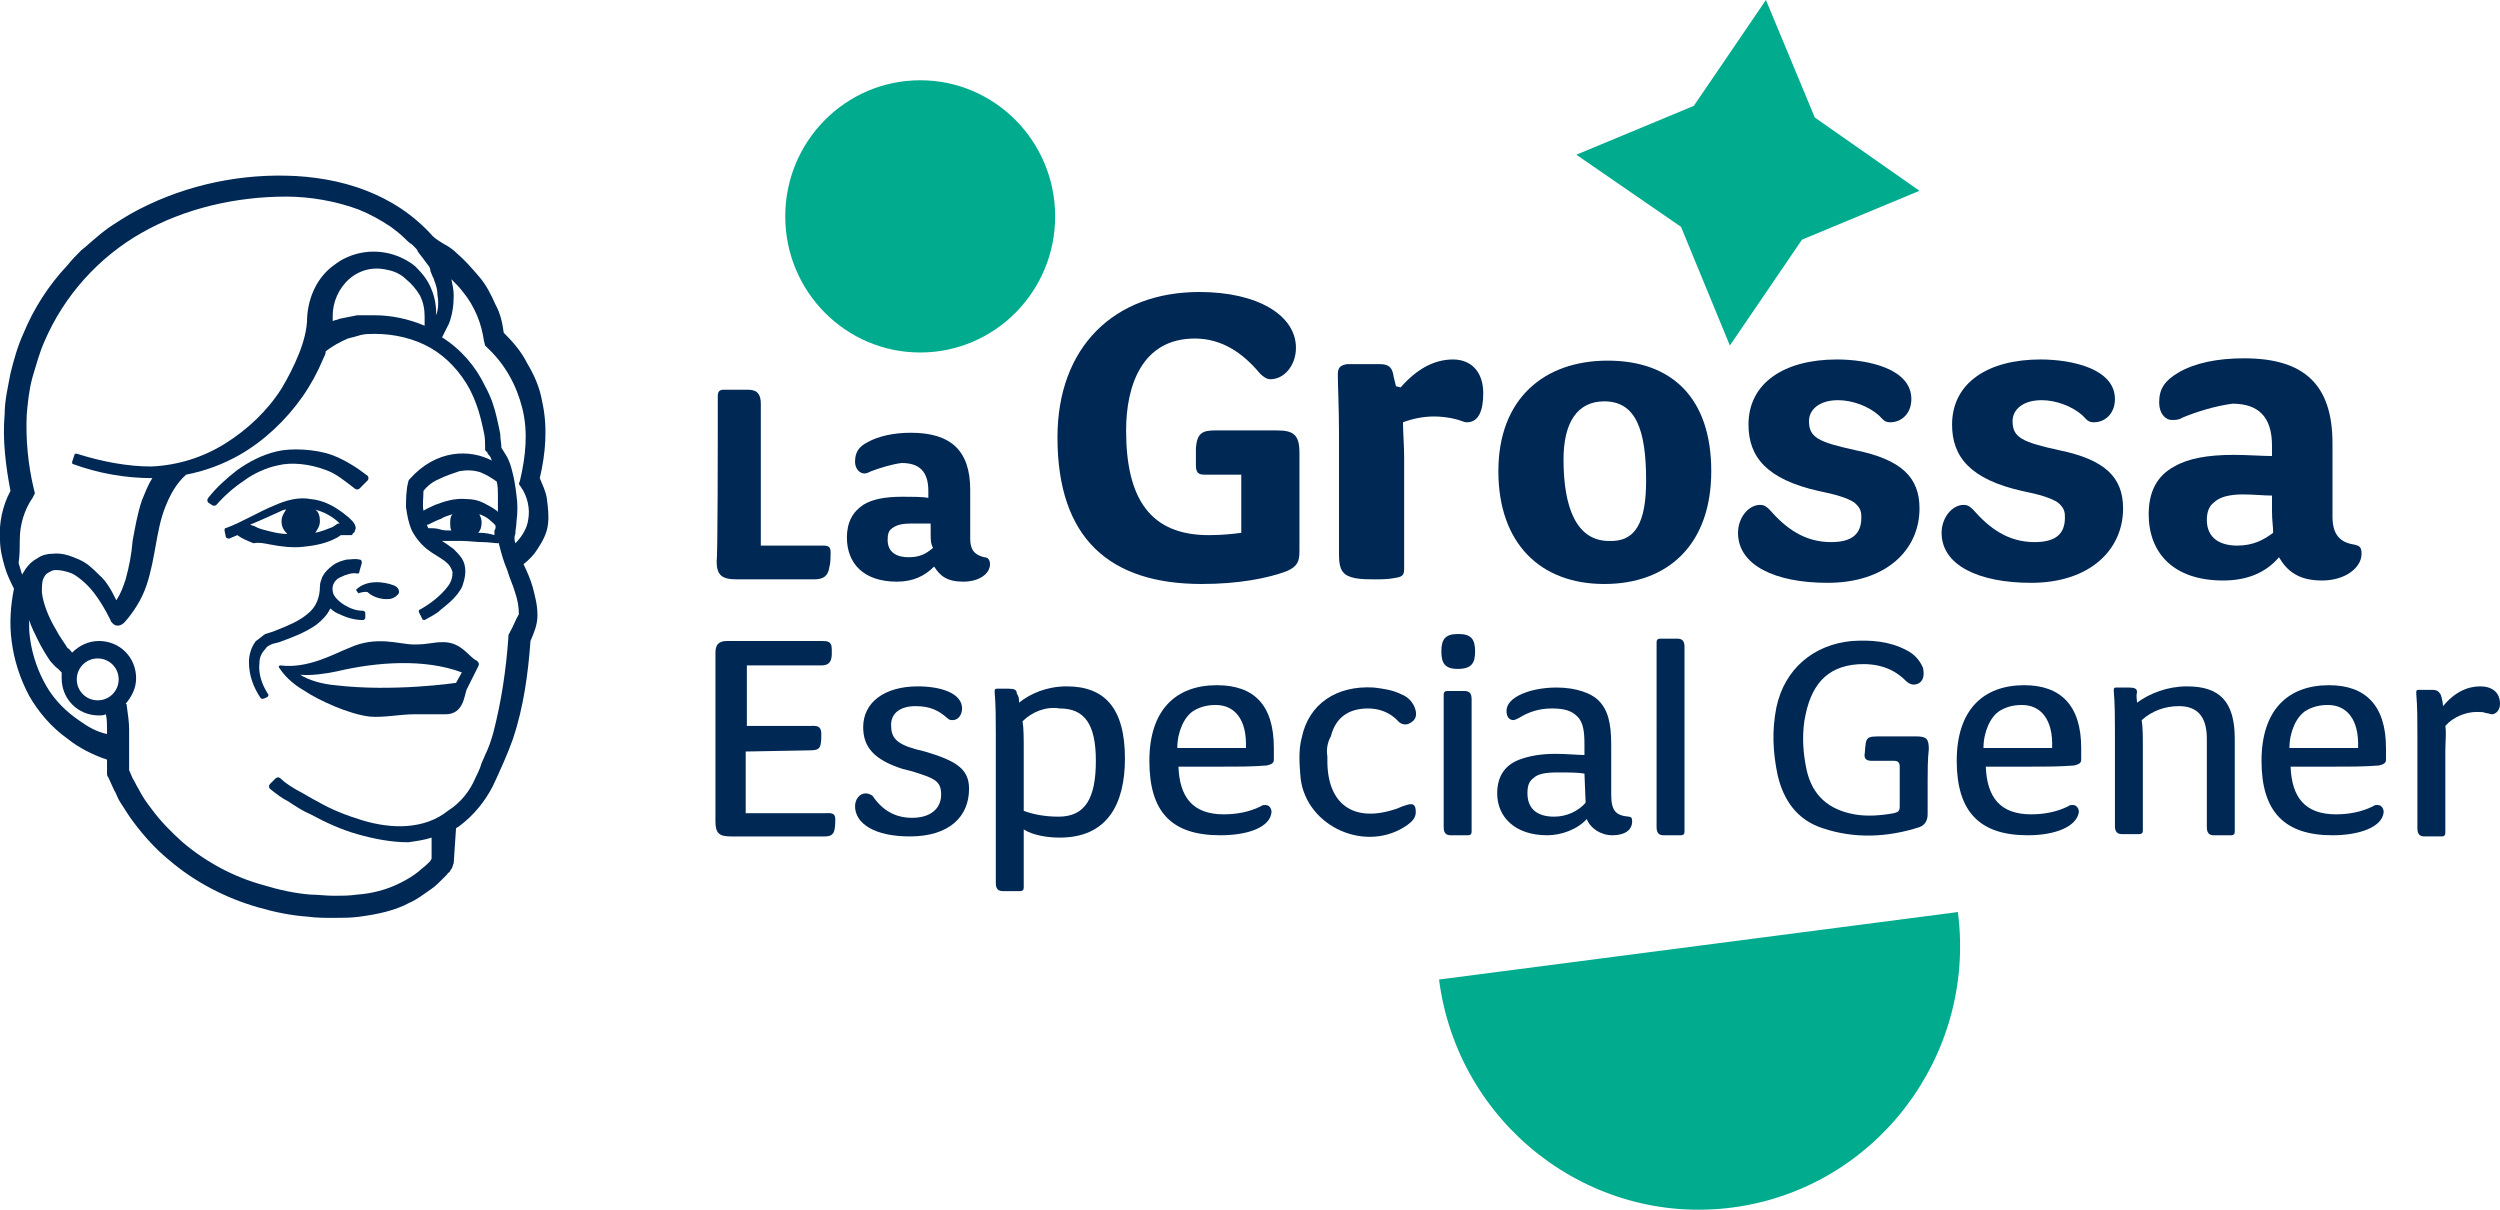
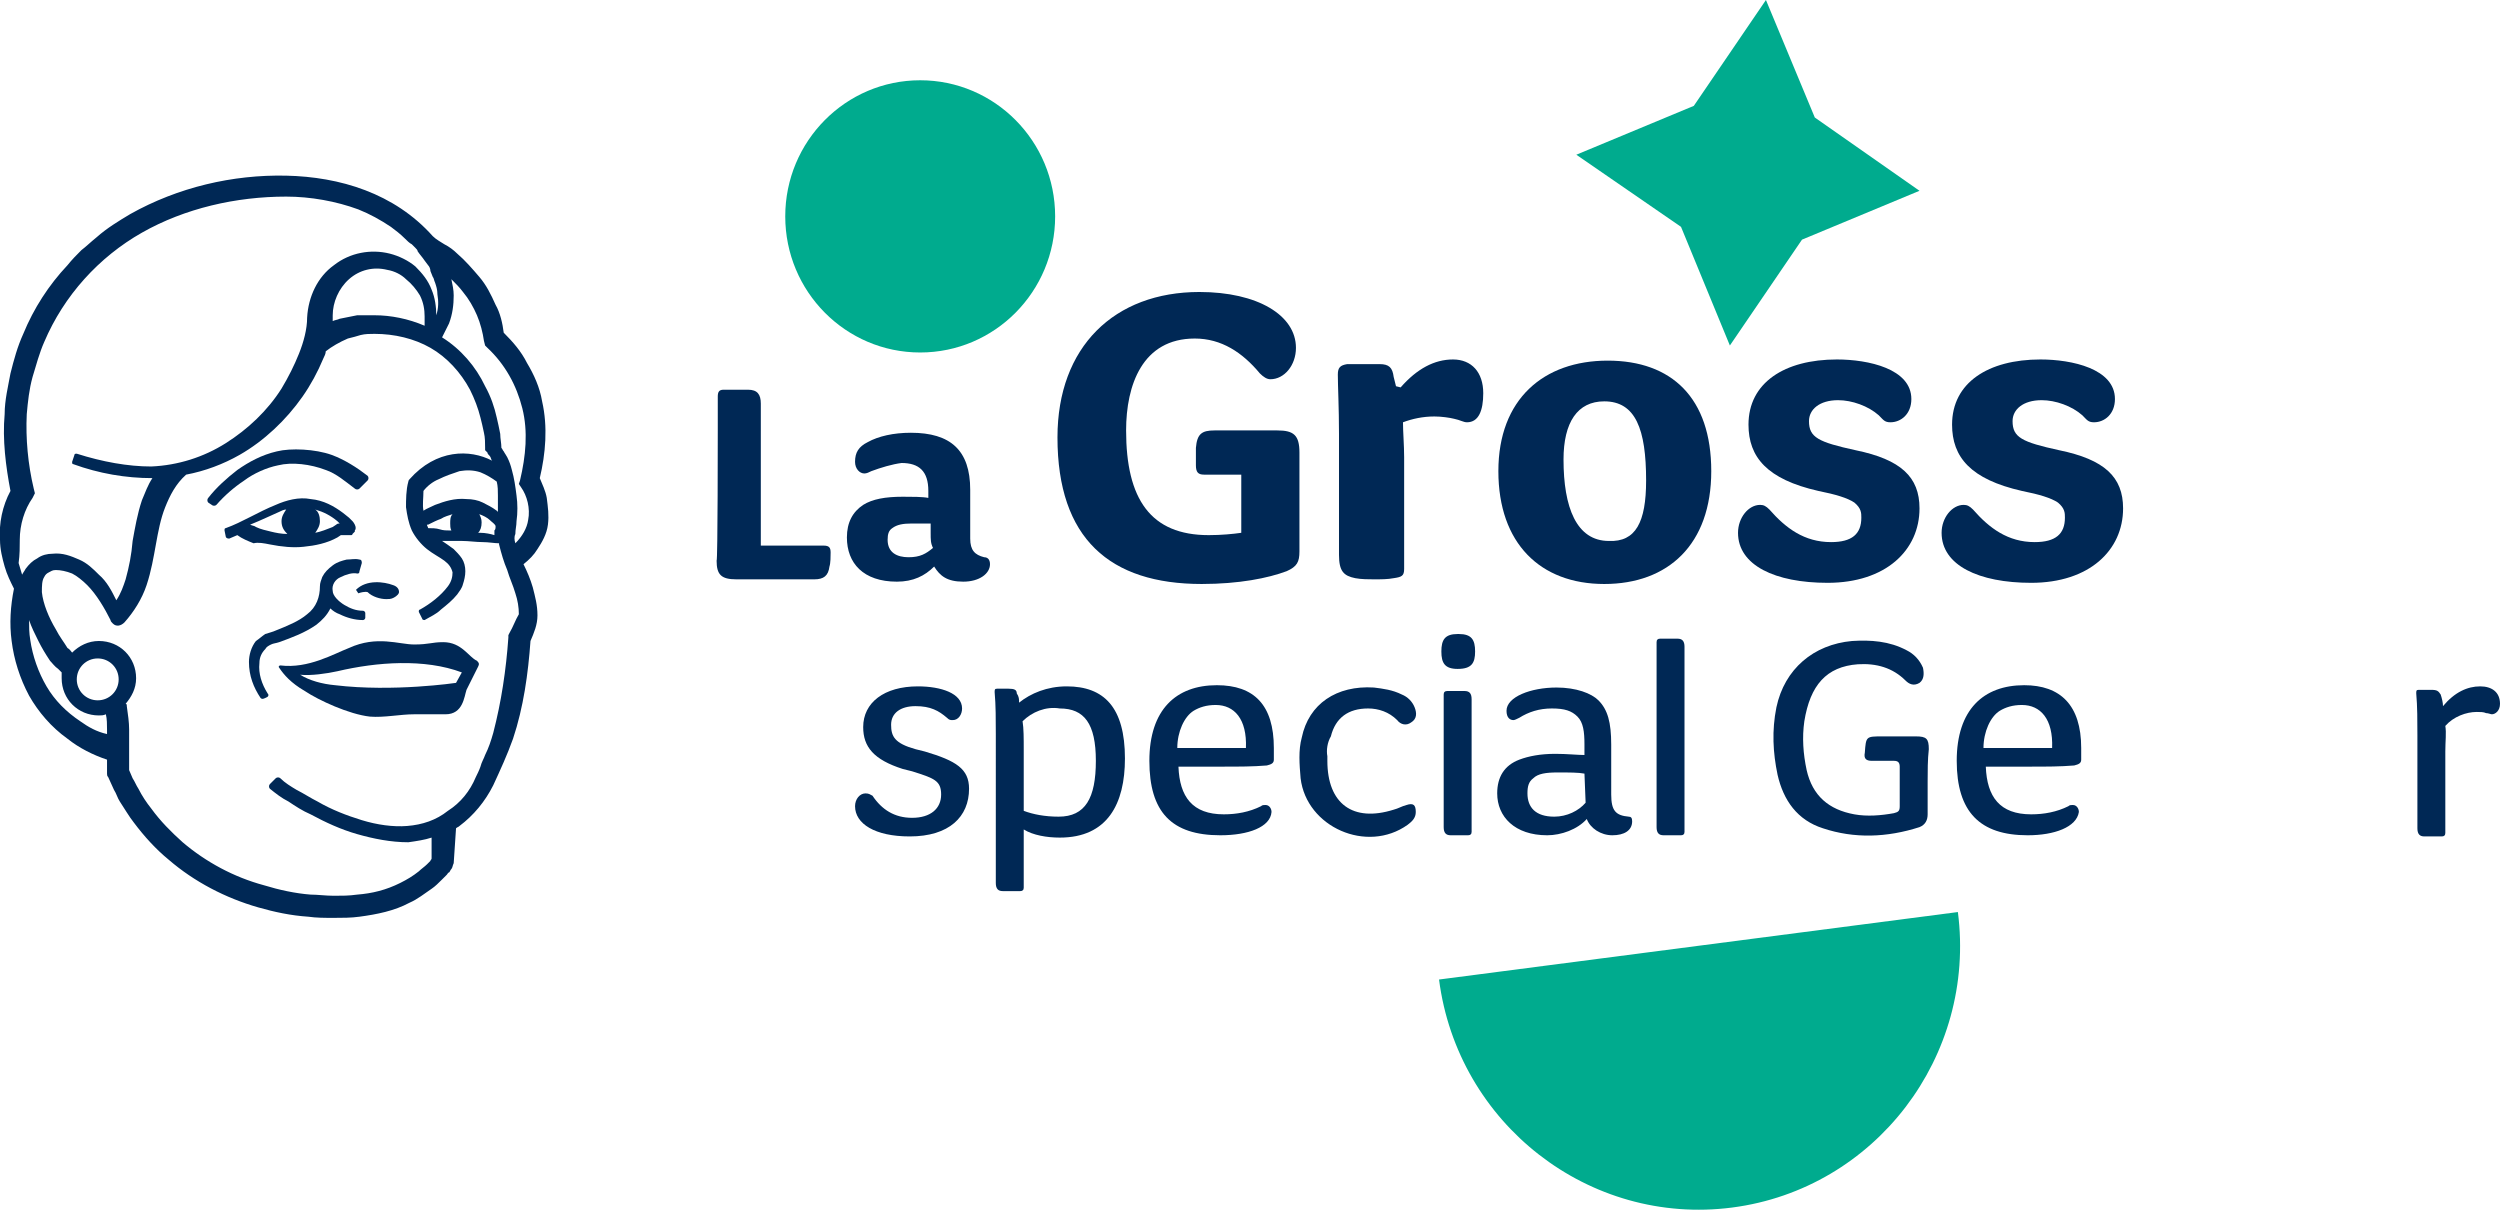
<svg xmlns="http://www.w3.org/2000/svg" version="1.1" id="Capa_1" x="0px" y="0px" viewBox="0 0 214.9 104" style="enable-background:new 0 0 214.9 104;" xml:space="preserve">
  <style type="text/css">
	.st0{fill:#002855;}
	.st1{fill:#00AB8E;}
</style>
  <g>
    <path class="st0" d="M61.7,37c0-1,0-2.2,0-2.9c0-0.4,0.1-0.6,0.5-0.6c0.3,0,0.7,0,1.2,0h0.1c0.2,0,0.6,0,0.8,0   c0.8,0,1.1,0.4,1.1,1.2V45c0,0.7,0,1.3,0,1.9h5.4c0.5,0,0.6,0.2,0.6,0.6c0,0.3,0,0.9-0.1,1.2c-0.1,0.8-0.5,1.1-1.3,1.1h-6.7   c-1.3,0-1.7-0.4-1.7-1.6C61.7,48.2,61.7,37.1,61.7,37z" />
    <path class="st0" d="M74.9,40.5c-0.2,0.1-0.4,0.2-0.6,0.2c-0.4,0-0.8-0.4-0.8-1c0-0.8,0.3-1.3,1.1-1.7c0.9-0.5,2.2-0.8,3.7-0.8   c3.4,0,5.1,1.5,5.1,4.9c0,1.5,0,3.1,0,4.2c0,1,0.4,1.4,1.2,1.6c0.3,0,0.5,0.2,0.5,0.6c0,0.8-0.9,1.5-2.3,1.5s-2-0.5-2.5-1.3   c-0.8,0.8-1.8,1.3-3.2,1.3c-2.9,0-4.3-1.6-4.3-3.8c0-1.3,0.5-2.2,1.4-2.8c0.8-0.5,1.9-0.7,3.4-0.7c0.8,0,1.7,0,2.2,0.1v-0.6   c0-1.7-0.8-2.4-2.3-2.4C76.7,39.9,75.7,40.2,74.9,40.5L74.9,40.5z M80,45.8V45c-0.5,0-1.1,0-1.6,0c-0.8,0-1.3,0.1-1.7,0.4   c-0.3,0.2-0.4,0.5-0.4,1c0,1.1,0.8,1.5,1.8,1.5s1.5-0.3,2.1-0.8C80,46.7,80,46.4,80,45.8L80,45.8z" />
    <path class="st0" d="M109.2,32.6c-0.3,0-0.6-0.2-0.9-0.5c-1.5-1.8-3.3-3-5.6-3c-4.5,0-5.9,4-5.9,7.9c0,5.9,2.1,9,7.1,9   c1.1,0,2.1-0.1,2.8-0.2v-5h-3.2c-0.5,0-0.7-0.2-0.7-0.8c0-0.4,0-1.1,0-1.5c0.1-1.2,0.5-1.5,1.6-1.5h5.4c1.4,0,1.9,0.4,1.9,1.9v8.5   c0,0.9-0.2,1.3-1.1,1.7c-1.6,0.6-4.1,1.1-7.3,1.1c-7.9,0-12.4-3.9-12.4-12.6c0-7.8,4.9-12.5,12.2-12.5c5,0,8.3,2,8.3,4.8   C111.4,31.4,110.4,32.6,109.2,32.6L109.2,32.6z" />
    <path class="st0" d="M120.4,33.3c1.4-1.6,2.9-2.4,4.5-2.4s2.6,1.1,2.6,2.9c0,1.5-0.4,2.5-1.4,2.5c-0.3,0-0.6-0.2-1.1-0.3   c-0.4-0.1-1.1-0.2-1.7-0.2c-1,0-1.9,0.2-2.7,0.5c0,0.8,0.1,2,0.1,3v7.5c0,0.8,0,1.6,0,2.1c0,0.6-0.2,0.7-0.9,0.8   c-0.5,0.1-1.1,0.1-1.7,0.1c-0.4,0-1.1,0-1.6-0.1c-1-0.2-1.4-0.6-1.4-2V37.3c0-2.3-0.1-4.1-0.1-5.1c0-0.6,0.2-0.8,0.8-0.9   c0.5,0,1.1,0,1.4,0c0.4,0,1,0,1.4,0c0.8,0,1.1,0.3,1.2,1.1l0.2,0.8L120.4,33.3L120.4,33.3z" />
    <path class="st0" d="M147.1,40.5c0,6.3-3.7,9.7-9.2,9.7s-9.1-3.5-9.1-9.7s3.9-9.5,9.4-9.5S147.1,34.2,147.1,40.5L147.1,40.5z    M141.5,41.3c0-4.4-0.9-6.8-3.6-6.8c-2.3,0-3.5,1.8-3.5,5c0,4.1,1.1,7,3.9,7C140.6,46.6,141.5,44.9,141.5,41.3L141.5,41.3z" />
    <path class="st0" d="M149.4,45.8c0-1.3,0.9-2.4,1.9-2.4c0.3,0,0.5,0.1,0.8,0.4c1.4,1.6,3,2.8,5.3,2.8c1.8,0,2.6-0.7,2.6-2.1   c0-0.4,0-0.8-0.6-1.3c-0.6-0.4-1.6-0.7-3.1-1c-4.4-1-6-2.9-6-5.7c0-3.6,3.1-5.6,7.6-5.6c2.7,0,6.4,0.8,6.4,3.4c0,1.3-0.9,2-1.8,2   c-0.5,0-0.6-0.2-1-0.6c-0.9-0.8-2.3-1.3-3.5-1.3c-1.6,0-2.5,0.8-2.5,1.8c0,1.4,0.8,1.8,4,2.5c3.9,0.8,5.5,2.3,5.5,5   c0,3.6-2.9,6.4-7.9,6.4C152.6,50.1,149.4,48.6,149.4,45.8L149.4,45.8z" />
    <path class="st0" d="M166.9,45.8c0-1.3,0.9-2.4,1.9-2.4c0.3,0,0.5,0.1,0.8,0.4c1.4,1.6,3,2.8,5.3,2.8c1.8,0,2.6-0.7,2.6-2.1   c0-0.4,0-0.8-0.6-1.3c-0.6-0.4-1.6-0.7-3.1-1c-4.4-1-6-2.9-6-5.7c0-3.6,3.1-5.6,7.6-5.6c2.7,0,6.4,0.8,6.4,3.4c0,1.3-0.9,2-1.8,2   c-0.5,0-0.6-0.2-1-0.6c-0.9-0.8-2.3-1.3-3.5-1.3c-1.6,0-2.5,0.8-2.5,1.8c0,1.4,0.8,1.8,4,2.5c3.9,0.8,5.5,2.3,5.5,5   c0,3.6-2.9,6.4-7.9,6.4C170.1,50.1,166.9,48.6,166.9,45.8L166.9,45.8z" />
-     <path class="st0" d="M187.6,35.9c-0.3,0.2-0.6,0.2-0.9,0.2c-0.6,0-1.1-0.6-1.1-1.5c0-1.2,0.5-1.9,1.7-2.6c1.4-0.8,3.3-1.2,5.6-1.2   c5.1,0,7.6,2.2,7.6,7.3c0,2.3,0,4.6,0,6.3c0,1.5,0.6,2.2,1.8,2.4c0.5,0.1,0.7,0.2,0.7,0.8c0,1.2-1.4,2.3-3.4,2.3s-3-0.8-3.7-2   c-1.1,1.3-2.7,2-4.8,2c-4.3,0-6.4-2.4-6.4-5.7c0-1.9,0.7-3.3,2.2-4.1c1.2-0.7,2.9-1,5.1-1c1.2,0,2.5,0.1,3.3,0.1v-0.9   c0-2.5-1.2-3.6-3.4-3.6C190.4,34.9,188.8,35.4,187.6,35.9L187.6,35.9z M195.3,43.9v-1.3c-0.7,0-1.6-0.1-2.5-0.1   c-1.1,0-2,0.2-2.5,0.7c-0.4,0.3-0.6,0.8-0.6,1.5c0,1.6,1.2,2.2,2.6,2.2s2.3-0.5,3.1-1.1C195.4,45.2,195.3,44.8,195.3,43.9   L195.3,43.9z" />
    <path class="st1" d="M168.3,78.4c1.6,12.4-7.1,23.8-19.4,25.4s-23.6-7.2-25.2-19.6L168.3,78.4z" />
    <polygon class="st1" points="151.8,0 156,10.1 165,16.4 154.9,20.6 148.7,29.7 144.5,19.5 135.5,13.3 145.6,9.1  " />
    <path class="st0" d="M47,42.8c-0.1-0.6-0.4-1.2-0.6-1.7c0.5-2.1,0.7-4.4,0.2-6.6c-0.2-1.2-0.7-2.3-1.3-3.3c-0.5-1-1.2-1.8-2-2.6   c-0.1-0.8-0.3-1.7-0.7-2.4c-0.4-0.9-0.8-1.7-1.4-2.4c-0.6-0.7-1.2-1.4-1.9-2c-0.3-0.3-0.7-0.6-1.1-0.8c-0.3-0.2-0.7-0.4-1-0.7   c-3.3-3.7-8-5.1-12.6-5.2c-4.6-0.1-9.3,1-13.4,3.3c-1,0.6-2,1.2-2.9,2c-0.5,0.4-0.9,0.8-1.3,1.1c-0.4,0.4-0.8,0.8-1.2,1.3   c-1.6,1.7-2.9,3.7-3.8,5.9c-0.5,1.1-0.8,2.2-1.1,3.4c-0.2,1.1-0.5,2.3-0.5,3.5c-0.2,2.2,0.1,4.5,0.5,6.6c-0.7,1.3-1,2.8-0.9,4.2   c0,0.8,0.2,1.6,0.4,2.3s0.5,1.3,0.8,1.9c-0.3,1.5-0.4,3-0.2,4.5c0.2,1.6,0.7,3.2,1.5,4.7c0.8,1.4,1.9,2.7,3.3,3.7   c1,0.8,2.2,1.4,3.4,1.8c0,0.4,0,0.8,0,1.2l0,0l0,0c0,0.1,0,0.2,0.1,0.3c0.2,0.4,0.3,0.7,0.5,1.1c0.2,0.3,0.3,0.7,0.5,1   c0.4,0.6,0.8,1.3,1.2,1.8c0.9,1.2,1.9,2.3,3,3.2c2.2,1.9,4.9,3.3,7.7,4.1c1.4,0.4,2.8,0.7,4.3,0.8c0.7,0.1,1.4,0.1,2.2,0.1   c0.7,0,1.5,0,2.2-0.1c1.5-0.2,3-0.5,4.3-1.2c0.7-0.3,1.3-0.8,1.9-1.2c0.3-0.2,0.6-0.5,0.9-0.8c0.1-0.1,0.3-0.3,0.4-0.4   c0.1-0.1,0.1-0.2,0.2-0.2c0.1-0.1,0.1-0.2,0.2-0.3l0,0c0.1-0.1,0.1-0.3,0.2-0.5l0.2-3c0.1-0.1,0.2-0.1,0.3-0.2   c1.2-0.9,2.2-2.1,2.9-3.5c0.6-1.3,1.2-2.6,1.7-4c0.9-2.7,1.3-5.6,1.5-8.4c0.3-0.7,0.6-1.4,0.6-2.2c0-0.9-0.2-1.6-0.4-2.4   c-0.2-0.7-0.5-1.4-0.8-2l0,0c0.5-0.4,0.9-0.8,1.2-1.3c0.4-0.6,0.8-1.3,0.9-2.1S47.1,43.6,47,42.8L47,42.8z M1.7,46.4   c0-1.3,0.4-2.6,1.1-3.6l0,0L3,42.4L2.9,42c-0.5-2.1-0.7-4.3-0.6-6.4c0.1-1.1,0.2-2.1,0.5-3.2c0.3-1,0.6-2.1,1-3   c1.7-4,4.7-7.3,8.4-9.4s8.1-3.1,12.4-3.1c2.1,0,4.3,0.4,6.2,1.1c1,0.4,1.9,0.9,2.8,1.5c0.4,0.3,0.8,0.6,1.2,1   c0.2,0.2,0.4,0.4,0.6,0.5c0.1,0.1,0.2,0.2,0.3,0.3c0.1,0.1,0.2,0.2,0.2,0.3l0,0l0,0c0.2,0.3,0.4,0.5,0.6,0.8l0.3,0.4   c0.1,0.1,0.2,0.3,0.2,0.5l0.2,0.5c0.1,0.1,0.1,0.3,0.2,0.5c0.1,0.3,0.2,0.6,0.2,1c0.1,0.6,0.1,1.2-0.1,1.8c0-0.7-0.1-1.5-0.4-2.2   c-0.3-0.8-0.8-1.4-1.4-2c-0.6-0.5-1.4-0.9-2.2-1.1c-1.6-0.4-3.4-0.1-4.8,1c-1.4,1-2.2,2.7-2.3,4.5c0,1-0.3,2.1-0.7,3.1   c-0.4,1-0.9,2-1.5,3c-1.2,1.9-2.9,3.5-4.8,4.7s-4.1,1.9-6.4,2c-2,0-4.2-0.4-6.4-1.1c-0.1,0-0.2,0-0.2,0.1l-0.2,0.6   c0,0.1,0,0.2,0.1,0.2c2.2,0.8,4.5,1.2,6.8,1.2c-0.4,0.6-0.6,1.2-0.9,1.9c-0.4,1.2-0.6,2.4-0.8,3.5c-0.1,1.2-0.3,2.2-0.6,3.3   c-0.2,0.6-0.4,1.2-0.8,1.8c-0.4-0.8-0.8-1.6-1.5-2.2c-0.5-0.5-1-1-1.7-1.3s-1.4-0.6-2.3-0.5c-0.4,0-0.9,0.1-1.3,0.4   c-0.4,0.2-0.7,0.5-1,0.9c-0.1,0.2-0.2,0.3-0.3,0.5c-0.1-0.3-0.2-0.7-0.3-1C1.7,47.7,1.7,47,1.7,46.4L1.7,46.4z M36.5,28   c-1.4-0.6-2.9-0.9-4.3-0.9c-0.5,0-1,0-1.5,0c-0.5,0.1-1,0.2-1.5,0.3c-0.2,0.1-0.4,0.1-0.6,0.2c0-0.2,0-0.3,0-0.5   c0-1.1,0.5-2.3,1.4-3.1c0.9-0.8,2.1-1.1,3.3-0.8c0.6,0.1,1.2,0.4,1.6,0.8c0.5,0.4,0.9,0.9,1.2,1.4c0.3,0.6,0.4,1.2,0.4,1.8V28   L36.5,28z M6.9,62c-1.2-0.8-2.2-1.8-2.9-3s-1.2-2.6-1.4-4c-0.1-0.6-0.1-1.1-0.1-1.7l0,0c0.2,0.6,0.5,1.2,0.8,1.8s0.6,1.1,1,1.7   C4.5,57,4.7,57.3,5,57.5c0.1,0.1,0.2,0.2,0.3,0.3c0,0.2,0,0.3,0,0.5c0,1.8,1.4,3.2,3.2,3.2c0.2,0,0.4,0,0.6-0.1   c0.1,0.4,0.1,0.9,0.1,1.3c0,0.1,0,0.3,0,0.4C8.3,62.9,7.6,62.5,6.9,62L6.9,62z M8.4,60.2c-1,0-1.8-0.8-1.8-1.8s0.8-1.8,1.8-1.8   s1.8,0.8,1.8,1.8S9.4,60.2,8.4,60.2z M43.8,54.4L43.8,54.4l-0.1,0.2v0.2c-0.2,2.8-0.6,5.5-1.3,8.2c-0.2,0.7-0.4,1.3-0.7,1.9   c-0.1,0.3-0.3,0.6-0.4,1c-0.1,0.3-0.3,0.7-0.4,0.9c-0.5,1.2-1.3,2.2-2.4,2.9c-1,0.8-2.2,1.2-3.5,1.3c-1.2,0.1-2.6-0.1-3.9-0.5   s-2.6-0.9-3.8-1.6c-0.6-0.3-1.2-0.7-1.8-1c-0.5-0.3-1-0.6-1.4-1c-0.1-0.1-0.3-0.1-0.4,0l-0.5,0.5c-0.1,0.1-0.1,0.3,0,0.4   c0.5,0.4,1,0.8,1.6,1.1c0.6,0.4,1.2,0.8,1.9,1.1c1.3,0.7,2.6,1.3,4,1.7c1.4,0.4,2.9,0.7,4.4,0.7c0.7-0.1,1.4-0.2,2-0.4v1.8   c0,0.1-0.1,0.1-0.1,0.2c-0.1,0.1-0.2,0.2-0.3,0.3c-0.2,0.2-0.5,0.4-0.7,0.6c-0.5,0.4-1,0.7-1.6,1c-1.2,0.6-2.4,0.9-3.7,1   C30,77,29.4,77,28.7,77s-1.4-0.1-2-0.1c-1.3-0.1-2.7-0.4-4-0.8c-2.6-0.7-5-2-7-3.7c-1-0.9-1.9-1.8-2.7-2.9   c-0.4-0.5-0.8-1.1-1.1-1.7c-0.2-0.3-0.3-0.6-0.5-0.9c-0.1-0.2-0.2-0.5-0.3-0.7c0-1.2,0-2.3,0-3.5c0-0.6-0.1-1.3-0.2-2   c0-0.1,0-0.2-0.1-0.2c0.5-0.6,0.9-1.3,0.9-2.2c0-1.8-1.4-3.2-3.2-3.2c-0.9,0-1.7,0.4-2.3,1C6.1,56,6,55.8,5.8,55.7   c-0.3-0.5-0.7-1-1-1.6c-0.6-1-1.1-2.2-1.2-3.2c0-0.5,0-1,0.2-1.3c0.1-0.2,0.2-0.3,0.4-0.4C4.4,49.1,4.5,49,4.8,49   c0.4,0,0.9,0.1,1.4,0.3c0.4,0.2,0.9,0.6,1.3,1c0.8,0.8,1.5,2,2,3l0,0c0,0.1,0.1,0.2,0.2,0.3c0.3,0.3,0.7,0.2,1-0.1l0,0   c0.8-0.9,1.5-2,1.9-3.2s0.6-2.4,0.8-3.5s0.4-2.2,0.8-3.2c0.4-1,0.9-2,1.8-2.8c1.6-0.3,3.2-0.9,4.6-1.7c2.1-1.2,4-3,5.4-5   c0.7-1,1.3-2.1,1.8-3.3c0.1-0.2,0.2-0.4,0.2-0.6c0.5-0.4,1.2-0.8,1.9-1.1c0.4-0.1,0.8-0.2,1.1-0.3c0.4-0.1,0.8-0.1,1.2-0.1   c1.7,0,3.4,0.4,4.8,1.2c1.4,0.8,2.6,2.1,3.4,3.6c0.4,0.8,0.7,1.6,0.9,2.4c0.1,0.4,0.2,0.8,0.3,1.3c0.1,0.4,0.1,0.9,0.1,1.3v0.2   l0.2,0.2l0,0c0,0.1,0.1,0.2,0.2,0.3c0.1,0.1,0.1,0.3,0.2,0.4c-1.9-1-4.8-1-7.1,1.6c0,0-0.1,0.1-0.1,0.2c-0.2,0.7-0.2,1.6-0.2,2.2   c0.1,0.7,0.2,1.3,0.5,2c0.3,0.6,0.8,1.2,1.3,1.6c0.5,0.4,1.1,0.7,1.5,1s0.6,0.6,0.7,1c0,0.4-0.1,0.8-0.4,1.2   c-0.6,0.8-1.5,1.5-2.4,2c-0.1,0-0.1,0.1-0.1,0.2l0.3,0.6c0,0.1,0.2,0.1,0.2,0.1c0.5-0.3,1-0.5,1.4-0.9c0.5-0.4,1-0.8,1.4-1.3   c0.2-0.3,0.4-0.5,0.5-0.9c0.1-0.3,0.2-0.7,0.2-1.1c0-0.4-0.1-0.8-0.3-1.1s-0.5-0.6-0.7-0.8c-0.4-0.3-0.7-0.5-1-0.7   c0.3,0,0.5,0,0.8,0h0.9c0.6,0,1.2,0.1,1.8,0.1c0.5,0,1,0.1,1.4,0.1v0.1c0.2,0.8,0.4,1.5,0.7,2.2c0.2,0.7,0.5,1.3,0.7,2   c0.2,0.6,0.3,1.2,0.3,1.8C44.3,53.3,44.1,53.9,43.8,54.4L43.8,54.4z M41.3,45.8c0,0-0.1,0-0.2,0c0.2-0.2,0.3-0.5,0.3-0.9   c0-0.3-0.1-0.5-0.2-0.7c0.3,0.1,0.7,0.3,0.9,0.5s0.4,0.3,0.5,0.5c0,0.2,0,0.3-0.1,0.4c0,0.1,0,0.3,0,0.4   C42.2,45.9,41.7,45.8,41.3,45.8L41.3,45.8z M36.4,42.2c0.3-0.4,0.8-0.8,1.3-1c0.6-0.3,1.2-0.5,1.8-0.7c0.6-0.1,1.2-0.1,1.8,0.1   c0.5,0.2,1,0.5,1.4,0.8c0.1,0.4,0.1,0.8,0.1,1.2c0,0.5,0,0.9,0,1.4l-0.1-0.1c-0.4-0.3-0.8-0.5-1.2-0.7s-0.9-0.3-1.4-0.3   c-1-0.1-1.9,0.2-2.7,0.5c-0.4,0.2-0.7,0.3-1,0.5C36.3,43.4,36.4,42.8,36.4,42.2L36.4,42.2z M36.8,45.4c0-0.1-0.1-0.2-0.1-0.3l0,0   h0.1c0.4-0.2,0.8-0.4,1.1-0.5c0.3-0.2,0.7-0.3,1-0.4c-0.2,0.2-0.2,0.5-0.2,0.8c0,0.2,0,0.4,0.1,0.6h-0.1c-0.3,0-0.6,0-0.9-0.1   C37.5,45.4,37.1,45.4,36.8,45.4L36.8,45.4z M45.4,44.7c-0.1,0.7-0.5,1.4-1.1,2l0,0c-0.1-0.3-0.1-0.6,0-0.8c0-0.4,0.1-0.7,0.1-1.1   c0.1-0.7,0.1-1.5,0-2.2c-0.1-0.8-0.2-1.5-0.4-2.2c-0.1-0.4-0.2-0.7-0.4-1.1c-0.1-0.2-0.2-0.3-0.3-0.5c-0.1-0.1-0.1-0.2-0.2-0.3   c0-0.4-0.1-0.8-0.1-1.2c-0.1-0.5-0.2-1-0.3-1.4c-0.2-0.9-0.5-1.8-1-2.7C40.9,31.5,39.6,30,38,29c0.2-0.4,0.4-0.8,0.6-1.2   c0.3-0.8,0.4-1.6,0.4-2.4c0-0.5-0.1-0.9-0.2-1.4c0.4,0.4,0.7,0.7,1,1.1c0.5,0.6,0.9,1.3,1.2,2s0.5,1.5,0.6,2.2l0,0l0.1,0.4l0.2,0.2   c1.5,1.4,2.5,3.2,3,5.2s0.3,4.1-0.2,6.2l0,0l-0.1,0.3l0.2,0.3C45.3,42.6,45.6,43.7,45.4,44.7L45.4,44.7z" />
    <path class="st0" d="M23.9,40c1.2-0.3,2.8-0.1,4.1,0.4c0.9,0.3,1.7,1,2.5,1.6c0.1,0.1,0.3,0.1,0.4,0l0.7-0.7c0.1-0.1,0.1-0.3,0-0.4   c-0.9-0.7-2-1.4-3.1-1.8c-1.4-0.5-3.5-0.6-4.7-0.3c-1.3,0.3-2.4,0.9-3.4,1.6c-0.9,0.7-1.8,1.5-2.5,2.4c-0.1,0.1-0.1,0.3,0,0.4   l0.3,0.2c0.1,0.1,0.3,0.1,0.4,0c0.7-0.8,1.5-1.5,2.4-2.1C21.8,40.7,22.9,40.2,23.9,40L23.9,40z" />
    <path class="st0" d="M38.1,55.2c-1,0-1.2,0.2-2.5,0.2s-3.2-0.8-5.6,0.3c-1.3,0.5-3.5,1.8-5.9,1.5c-0.1,0-0.2,0.1-0.1,0.2   c0.4,0.6,1,1.3,2.2,2c1.2,0.8,3.8,2,5.6,2.2c1.2,0.1,2.6-0.2,3.8-0.2h2.7c1.5,0,1.6-1.5,1.8-2.1c0.2-0.4,0.7-1.4,1-2   c0.1-0.2,0.1-0.3-0.1-0.5C40.3,56.5,39.7,55.2,38.1,55.2L38.1,55.2z M39.2,58.7c0,0-5.4,0.8-10.4,0.2c-1.1-0.1-2.2-0.4-3-0.9   c0.9,0.1,2.3-0.1,3.2-0.3c3.4-0.8,7.5-1.1,10.7,0.1L39.2,58.7z" />
    <path class="st0" d="M23.2,46.8c1,0.2,2,0.3,2.9,0.2c1-0.1,2-0.3,2.9-0.8l0.3-0.2c0,0,0.1,0,0.2,0s0.2,0,0.3,0c0.1,0,0.1,0,0.3,0   h0.1c0,0,0.1,0,0.1-0.1c0,0,0.1-0.1,0.2-0.2c0-0.1,0-0.1,0-0.1c0.1-0.1,0.1-0.3,0-0.5s-0.2-0.3-0.2-0.3c-0.1-0.1-0.2-0.2-0.3-0.3   l-0.5-0.4c-0.8-0.6-1.7-1.1-2.8-1.2c-1-0.2-2.1,0.1-3,0.5c-1.5,0.6-2.9,1.5-4.3,2c-0.1,0-0.1,0.1-0.1,0.2l0.1,0.5   c0,0.1,0.1,0.2,0.3,0.2c0.2-0.1,0.5-0.2,0.7-0.3c0.4,0.3,0.9,0.5,1.4,0.7C22.2,46.6,22.7,46.7,23.2,46.8L23.2,46.8z M29.2,45   c-0.1,0-0.2,0-0.3,0.1l-0.3,0.2c-0.5,0.2-1,0.4-1.5,0.5c0.2-0.3,0.4-0.6,0.4-1s-0.1-0.8-0.4-1c0.7,0.2,1.3,0.5,1.9,1   C28.9,44.7,29.2,45,29.2,45z M24,44c0.2-0.1,0.4-0.2,0.6-0.2c-0.2,0.3-0.4,0.6-0.4,1c0,0.5,0.2,0.8,0.5,1.1c-0.5,0-1-0.1-1.4-0.2   c-0.4-0.1-0.9-0.2-1.3-0.4c-0.1-0.1-0.3-0.1-0.5-0.2C22.5,44.7,23.3,44.3,24,44z" />
    <path class="st0" d="M30.8,51c0.6-0.2,0.8-0.1,0.8-0.1c0.4,0.4,1.1,0.6,1.6,0.6c0.2,0,0.4,0,0.6-0.1c0.4-0.2,0.5-0.4,0.5-0.5   c0-0.3-0.2-0.5-0.5-0.6c-0.8-0.3-2.3-0.5-3.2,0.4L30.8,51L30.8,51z" />
    <path class="st0" d="M27.2,53.7c0.5-0.4,0.9-0.8,1.2-1.4c0.2,0.2,0.5,0.4,0.8,0.5c0.6,0.3,1.3,0.5,2,0.5c0.1,0,0.2-0.1,0.2-0.2   v-0.4c0-0.1-0.1-0.2-0.2-0.2c-0.6,0-1.1-0.2-1.6-0.5s-1-0.8-1-1.2c-0.1-0.5,0.2-1,0.7-1.2c0.4-0.2,1-0.4,1.4-0.3   c0.1,0,0.2,0,0.2-0.2l0.2-0.7c0-0.1,0-0.3-0.2-0.3c-0.4-0.1-0.7,0-1.1,0c-0.4,0.1-0.8,0.2-1.2,0.5s-0.7,0.6-0.9,1   c-0.1,0.3-0.2,0.5-0.2,0.8l0,0c0,0.9-0.3,1.8-1.1,2.4c-0.7,0.6-1.7,1-2.7,1.4c-0.2,0.1-0.6,0.2-0.9,0.3c-0.3,0.2-0.5,0.4-0.8,0.6   c-0.4,0.5-0.6,1.2-0.6,1.8c0,1.2,0.4,2.2,1,3.1c0.1,0.1,0.2,0.1,0.4,0l0.2-0.1c0.1-0.1,0.1-0.2,0-0.3c-0.5-0.8-0.8-1.7-0.7-2.6   c0-0.5,0.2-0.9,0.5-1.2c0.1-0.2,0.3-0.3,0.5-0.4c0.2-0.1,0.4-0.1,0.7-0.2C25.1,54.8,26.2,54.4,27.2,53.7L27.2,53.7z" />
    <ellipse class="st1" cx="79.1" cy="18.6" rx="11.6" ry="11.7" />
    <path class="st0" d="M165.7,67.2c0,0.9,0,1.9,0,2.8c0,0.5-0.2,0.9-0.7,1.1c-2.8,0.9-5.6,1-8.3,0.1c-2.2-0.7-3.4-2.4-3.9-4.6   c-0.4-1.9-0.5-3.8-0.1-5.8c0.7-3.3,3.2-5.4,6.5-5.7c1.6-0.1,3.2,0,4.7,0.8c0.6,0.3,1.1,0.8,1.4,1.5c0.1,0.5,0.1,1-0.3,1.3   c-0.5,0.3-0.9,0.1-1.2-0.2c-1.1-1.1-2.5-1.5-4.1-1.4c-2.7,0.2-4.1,1.8-4.6,4.9c-0.2,1.4-0.1,2.8,0.2,4.2c0.5,2.2,1.9,3.4,4.1,3.8   c1.1,0.2,2.3,0.1,3.4-0.1c0.4-0.1,0.5-0.2,0.5-0.6c0-1.1,0-2.3,0-3.4c0-0.4-0.2-0.5-0.5-0.5c-0.6,0-1.3,0-1.9,0   c-0.5,0-0.7-0.2-0.6-0.7c0.1-1.4,0.1-1.4,1.5-1.4c1,0,1.9,0,2.9,0c0.9,0,1.1,0.2,1.1,1.1C165.7,65.3,165.7,66.3,165.7,67.2   L165.7,67.2L165.7,67.2z" />
-     <path class="st0" d="M69.6,64.5c0.9,0,1-0.2,1-1.4c0-0.8-0.5-0.7-1-0.7h-5.4v-5.2h6.4c1,0,0.9-0.8,0.9-1.4c0-0.7-0.4-0.7-0.9-0.7   c-2.7,0-5.4,0-8.1,0c-0.7,0-1,0.3-1,1c0,2.4,0,4.8,0,7.2s0,4.8,0,7.3c0,1,0.3,1.3,1.3,1.3c1.5,0,3.1,0,4.7,0c1.1,0,2.3,0,3.4,0   c0.8,0,0.9-0.4,0.9-1.5c0-0.6-0.5-0.5-0.9-0.5h-6.8v-5.3L69.6,64.5L69.6,64.5z" />
    <path class="st0" d="M114.1,65c0,0.2,0,0.3,0,0.4c0,3.7,2.2,5.3,5.7,4.2c0.4-0.1,0.7-0.3,1.1-0.4c0.6-0.2,0.8,0,0.8,0.6   c0,0.5-0.3,0.8-0.7,1.1c-3.5,2.5-8.7,0.2-9.2-4c-0.1-1.2-0.2-2.4,0.1-3.5c0.6-2.9,3-4.5,6.2-4.3c0.8,0.1,1.6,0.2,2.4,0.6   c0.5,0.2,0.9,0.6,1.1,1.1s0.2,1-0.3,1.3c-0.4,0.3-0.9,0.2-1.2-0.2c-0.7-0.7-1.6-1-2.5-1c-1.7,0-2.8,0.8-3.2,2.4   C114.1,63.8,114,64.5,114.1,65L114.1,65z" />
    <path class="st0" d="M138.5,68.3c0,1.4,0.4,1.8,1.5,1.9c0.2,0,0.3,0.1,0.3,0.4c0,0.8-0.7,1.2-1.7,1.2s-1.9-0.6-2.2-1.4   c-0.8,0.9-2.2,1.4-3.4,1.4c-2.8,0-4.3-1.6-4.3-3.6c0-1.4,0.6-2.4,1.9-2.9c0.8-0.3,1.8-0.5,3.1-0.5c1,0,1.9,0.1,2.5,0.1V64   c0-1.1-0.1-1.9-0.6-2.4s-1.1-0.7-2.2-0.7s-2,0.3-2.8,0.8c-0.2,0.1-0.4,0.2-0.5,0.2c-0.3,0-0.6-0.2-0.6-0.8c0-1.2,2.1-2,4.3-2   c1.7,0,3,0.5,3.6,1.1c0.8,0.8,1.1,1.9,1.1,3.8L138.5,68.3L138.5,68.3z M136.2,66.5c-0.5-0.1-1.3-0.1-2.3-0.1s-1.7,0.1-2.1,0.5   c-0.4,0.3-0.5,0.7-0.5,1.3c0,1.2,0.7,2,2.3,2c1.1,0,2.1-0.5,2.7-1.2L136.2,66.5L136.2,66.5z" />
    <path class="st0" d="M87.6,60.4L87.6,60.4c1-0.8,2.4-1.4,4.1-1.4c3.2,0,5,1.8,5,6.2c0,3.9-1.5,6.8-5.6,6.8c-1.1,0-2.3-0.2-3.1-0.7   c0,0.4,0,1,0,1.3c0,1.1,0,2.9,0,3.7c0,0.2-0.1,0.3-0.3,0.3c-0.2,0-0.5,0-0.8,0s-0.5,0-0.7,0c-0.4,0-0.6-0.2-0.6-0.7V63.1   c0-1.2,0-2.5-0.1-3.6c0-0.2,0-0.3,0.2-0.3s0.7,0,1,0c0.5,0,0.7,0.1,0.7,0.4C87.6,59.9,87.6,60.1,87.6,60.4z M87.9,62   c0.1,0.6,0.1,1.5,0.1,2.4v5.3c0.8,0.3,1.8,0.5,3,0.5c2.3,0,3.2-1.6,3.2-4.8s-1-4.5-3.1-4.5C89.9,60.7,88.7,61.2,87.9,62z" />
-     <path class="st0" d="M183.7,60.4c1.1-0.8,2.6-1.4,4.3-1.4c2.8,0,4.1,1.3,4.1,4.5v5.1c0,0.9,0,2.1,0,2.9c0,0.2-0.1,0.3-0.3,0.3   s-0.5,0-0.8,0s-0.5,0-0.7,0c-0.4,0-0.6-0.2-0.6-0.7v-7.6c0-2-0.9-2.8-2.4-2.8c-1.2,0-2.3,0.4-3.2,1.2c0.1,0.6,0.1,1.5,0.1,2.4v4.2   c0,0.9,0,2.1,0,2.9c0,0.2-0.1,0.3-0.3,0.3s-0.5,0-0.8,0s-0.5,0-0.7,0c-0.4,0-0.6-0.2-0.6-0.7v-8c0-1.2,0-2.5-0.1-3.6   c0-0.2,0-0.3,0.2-0.3s0.7,0,1.1,0c0.5,0,0.7,0.1,0.7,0.4C183.6,59.9,183.7,60.1,183.7,60.4L183.7,60.4L183.7,60.4z" />
    <path class="st0" d="M210,60.7c1-1.2,2.1-1.7,3.2-1.7c1,0,1.7,0.5,1.7,1.5c0,0.6-0.4,0.9-0.7,0.9c-0.1,0-0.3-0.1-0.5-0.1   c-0.2-0.1-0.5-0.1-0.8-0.1c-0.9,0-2,0.4-2.7,1.2c0.1,0.6,0,1.3,0,2.2v4.1c0,0.9,0,2.1,0,2.9c0,0.2-0.1,0.3-0.3,0.3s-0.5,0-0.8,0   s-0.5,0-0.7,0c-0.4,0-0.6-0.2-0.6-0.7v-8c0-1.2,0-2.5-0.1-3.6c0-0.2,0-0.3,0.2-0.3s0.7,0,1.1,0c0.5,0,0.6,0.1,0.8,0.4   C209.9,60,210,60.4,210,60.7L210,60.7L210,60.7z" />
    <path class="st0" d="M144.8,68.7c0,0.9,0,2,0,2.8c0,0.2-0.1,0.3-0.3,0.3s-0.5,0-0.8,0s-0.5,0-0.7,0c-0.4,0-0.6-0.2-0.6-0.7V58   c0-0.9,0-2,0-2.8c0-0.2,0.1-0.3,0.3-0.3s0.5,0,0.8,0s0.5,0,0.7,0c0.4,0,0.6,0.2,0.6,0.7C144.8,55.5,144.8,68.7,144.8,68.7z" />
    <path class="st0" d="M104.9,71.8c-4.2,0-6.1-2-6.1-6.4s2.3-6.5,5.8-6.5c3.2,0,4.9,1.7,4.9,5.4c0,0.2,0,0.7,0,1s-0.2,0.4-0.6,0.5   c-1.2,0.1-2.4,0.1-3.8,0.1c-0.8,0-1.8,0-3.8,0c0.1,2.6,1.2,4.1,3.9,4.1c1.1,0,2.2-0.2,3.2-0.7c0.1-0.1,0.2-0.1,0.4-0.1   c0.3,0,0.5,0.3,0.5,0.6C109.2,71.1,107.3,71.8,104.9,71.8z M107.1,64.3c0.1-2.5-1-3.7-2.6-3.7c-0.8,0-1.4,0.2-1.9,0.5   c-0.8,0.5-1.4,1.8-1.4,3.2H107.1z" />
    <path class="st0" d="M174.3,71.8c-4.1,0-6.1-2-6.1-6.4s2.3-6.5,5.8-6.5c3.1,0,4.9,1.7,4.9,5.4c0,0.2,0,0.7,0,1s-0.2,0.4-0.6,0.5   c-1.2,0.1-2.4,0.1-3.8,0.1c-0.8,0-1.8,0-3.8,0c0.1,2.6,1.2,4.1,3.9,4.1c1.1,0,2.2-0.2,3.2-0.7c0.1-0.1,0.2-0.1,0.4-0.1   c0.3,0,0.5,0.3,0.5,0.6C178.5,71.1,176.6,71.8,174.3,71.8z M176.4,64.3c0.1-2.5-1-3.7-2.6-3.7c-0.8,0-1.4,0.2-1.9,0.5   c-0.8,0.5-1.4,1.8-1.4,3.2H176.4z" />
-     <path class="st0" d="M200.5,71.8c-4.1,0-6.1-2-6.1-6.4s2.3-6.5,5.8-6.5c3.1,0,4.9,1.7,4.9,5.4c0,0.2,0,0.7,0,1s-0.2,0.4-0.6,0.5   c-1.2,0.1-2.4,0.1-3.8,0.1c-0.8,0-1.8,0-3.8,0c0.1,2.6,1.2,4.1,3.9,4.1c1.1,0,2.2-0.2,3.2-0.7c0.1-0.1,0.2-0.1,0.4-0.1   c0.3,0,0.5,0.3,0.5,0.6C204.8,71.1,202.8,71.8,200.5,71.8z M202.7,64.3c0.1-2.5-1-3.7-2.6-3.7c-0.8,0-1.4,0.2-1.9,0.5   c-0.8,0.5-1.4,1.8-1.4,3.2H202.7z" />
    <path class="st0" d="M73.5,69.3c0-0.6,0.4-1.1,0.9-1.1c0.3,0,0.4,0.1,0.6,0.2c0.8,1.2,1.9,1.9,3.4,1.9c1.6,0,2.5-0.8,2.5-2   s-0.6-1.4-2.5-2l-0.8-0.2c-2.5-0.8-3.4-1.9-3.4-3.6c0-2.1,1.8-3.5,4.7-3.5c2,0,3.8,0.6,3.8,1.9c0,0.5-0.3,1-0.8,1   c-0.2,0-0.3,0-0.5-0.2c-0.7-0.6-1.4-1-2.7-1s-2.1,0.6-2.1,1.6s0.3,1.6,2.1,2.1l0.8,0.2c2.7,0.8,3.8,1.5,3.8,3.2   c0,2.4-1.7,4.1-5.1,4.1C75.2,71.9,73.5,70.8,73.5,69.3z" />
    <path class="st0" d="M125.3,57.5c-1.1,0-1.4-0.5-1.4-1.5s0.3-1.5,1.4-1.5h0.1c1.1,0,1.4,0.5,1.4,1.5S126.5,57.5,125.3,57.5   L125.3,57.5z M126.5,68.7c0,0.9,0,2,0,2.8c0,0.2-0.1,0.3-0.3,0.3c-0.2,0-0.5,0-0.8,0s-0.5,0-0.7,0c-0.4,0-0.6-0.2-0.6-0.7v-8.6   c0-0.9,0-2,0-2.8c0-0.2,0.1-0.3,0.3-0.3c0.2,0,0.5,0,0.8,0s0.5,0,0.7,0c0.4,0,0.6,0.2,0.6,0.7C126.5,60.2,126.5,68.7,126.5,68.7z" />
  </g>
</svg>